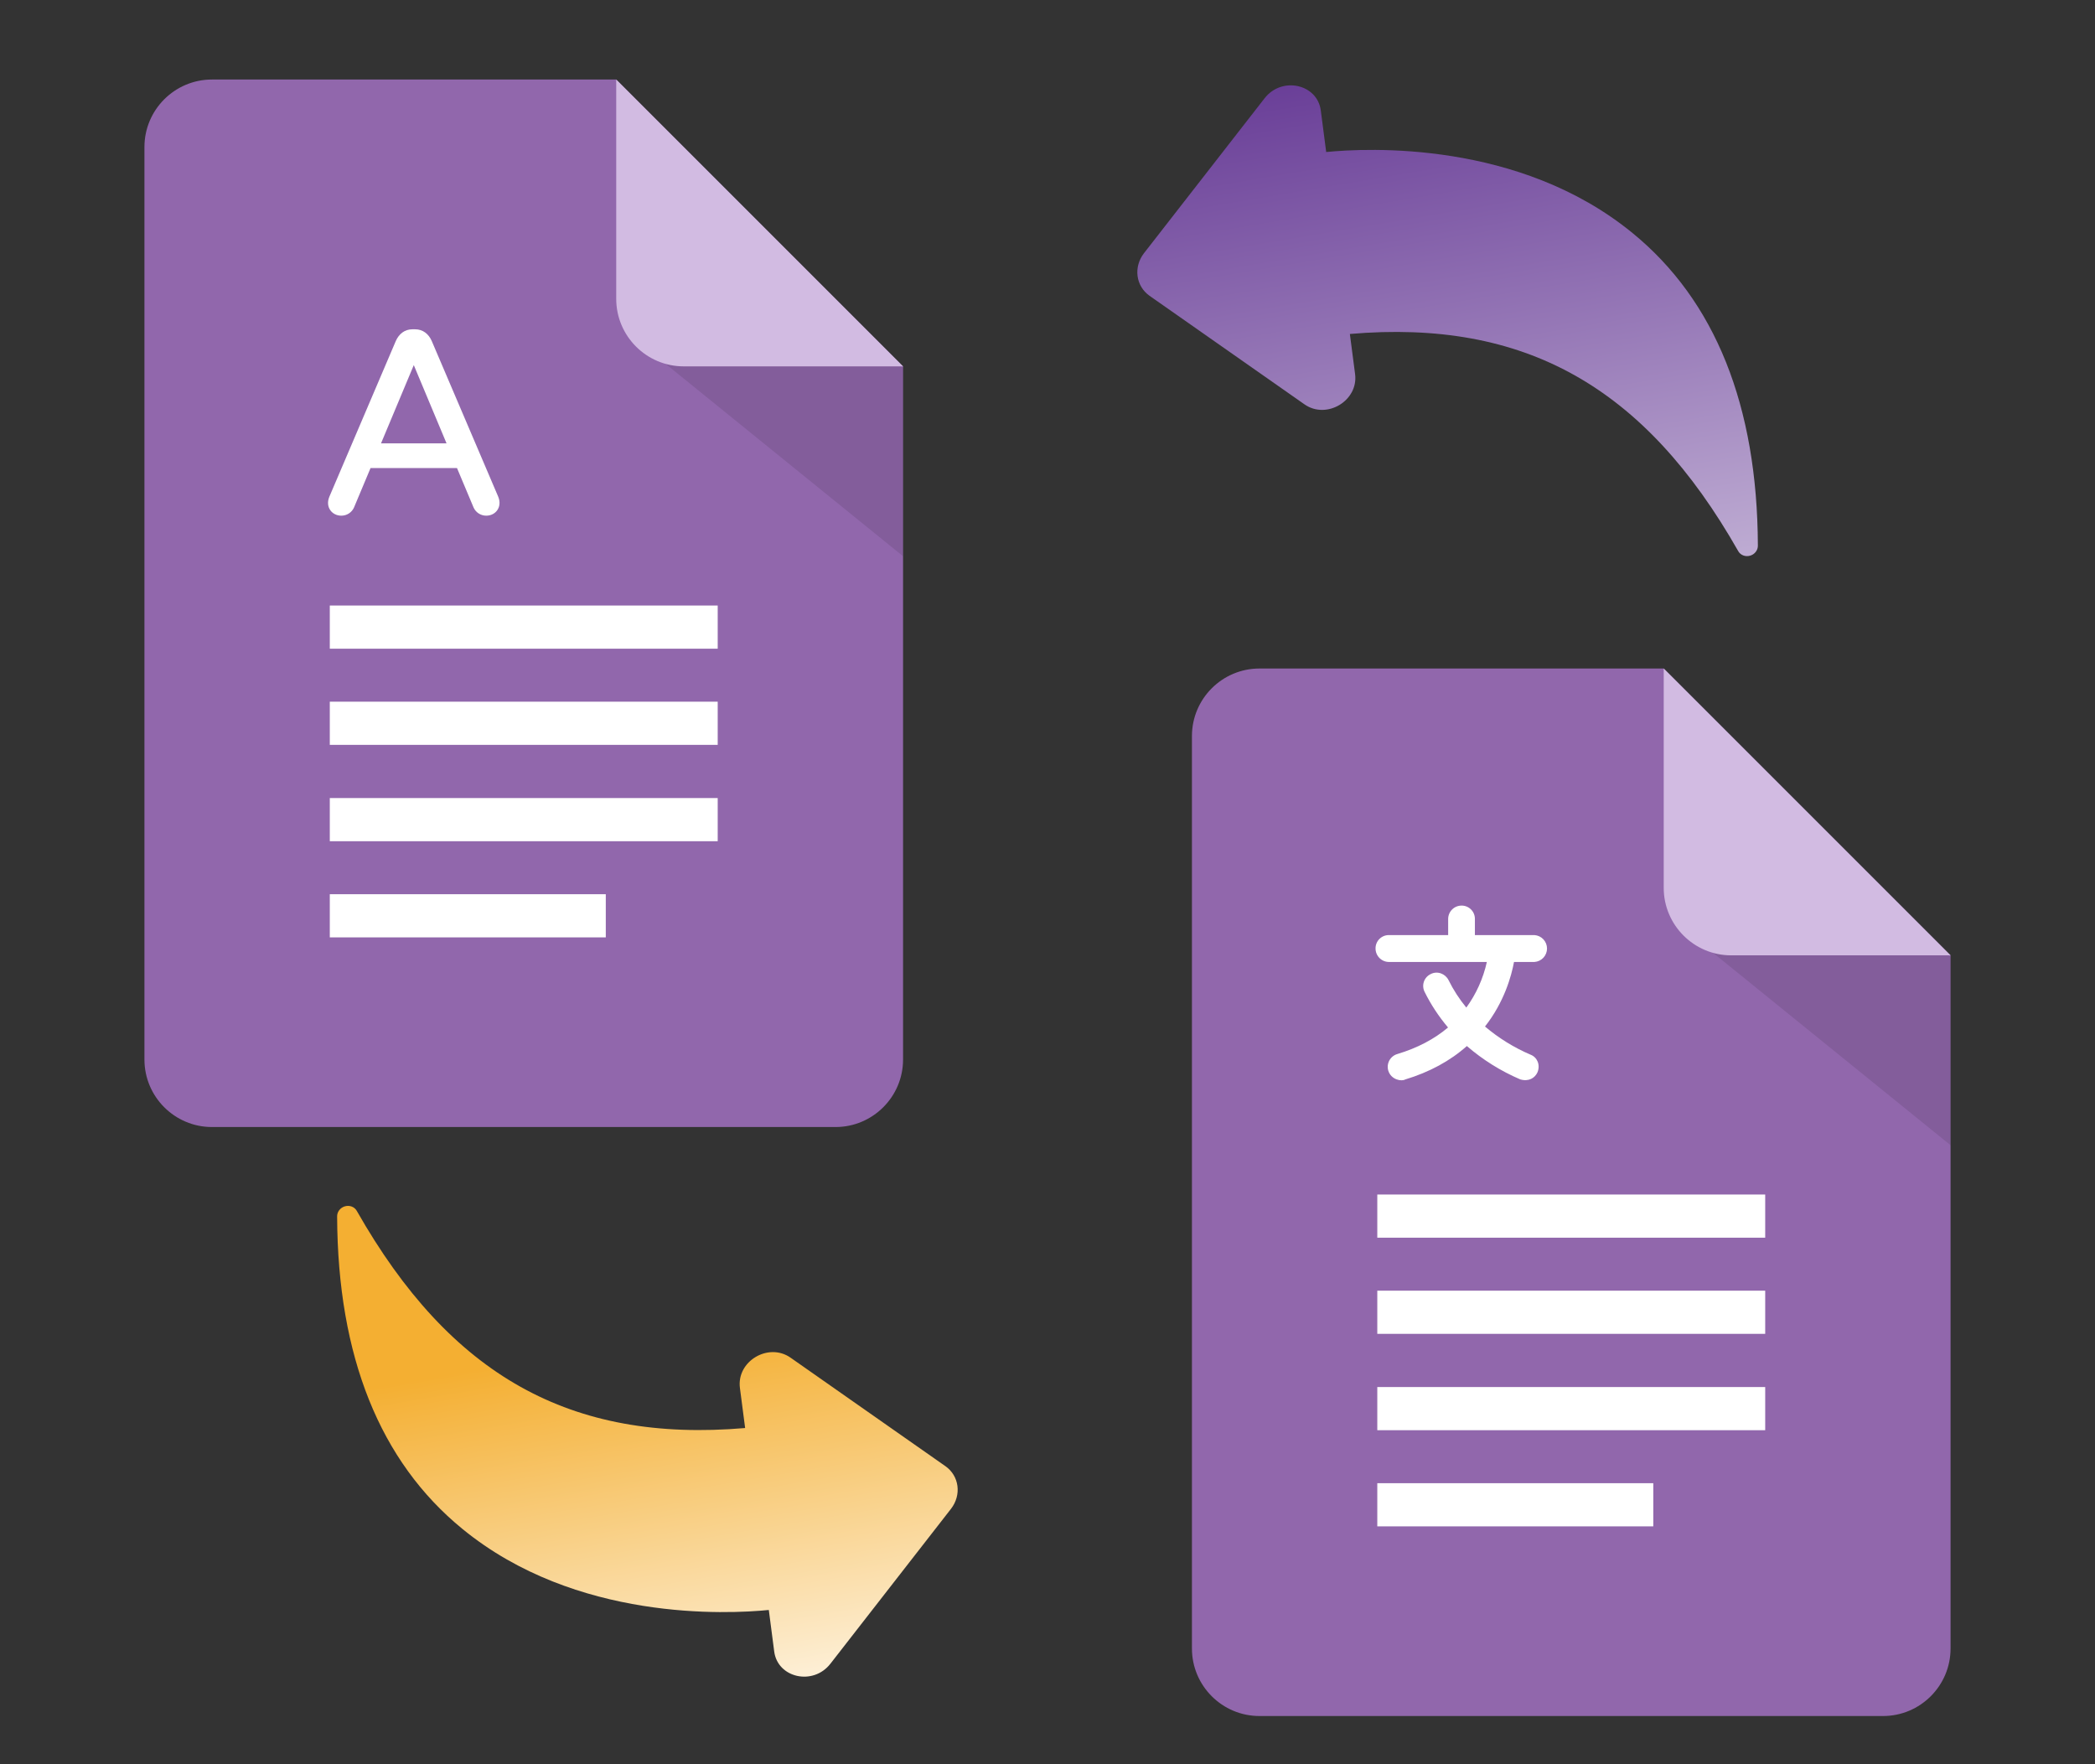
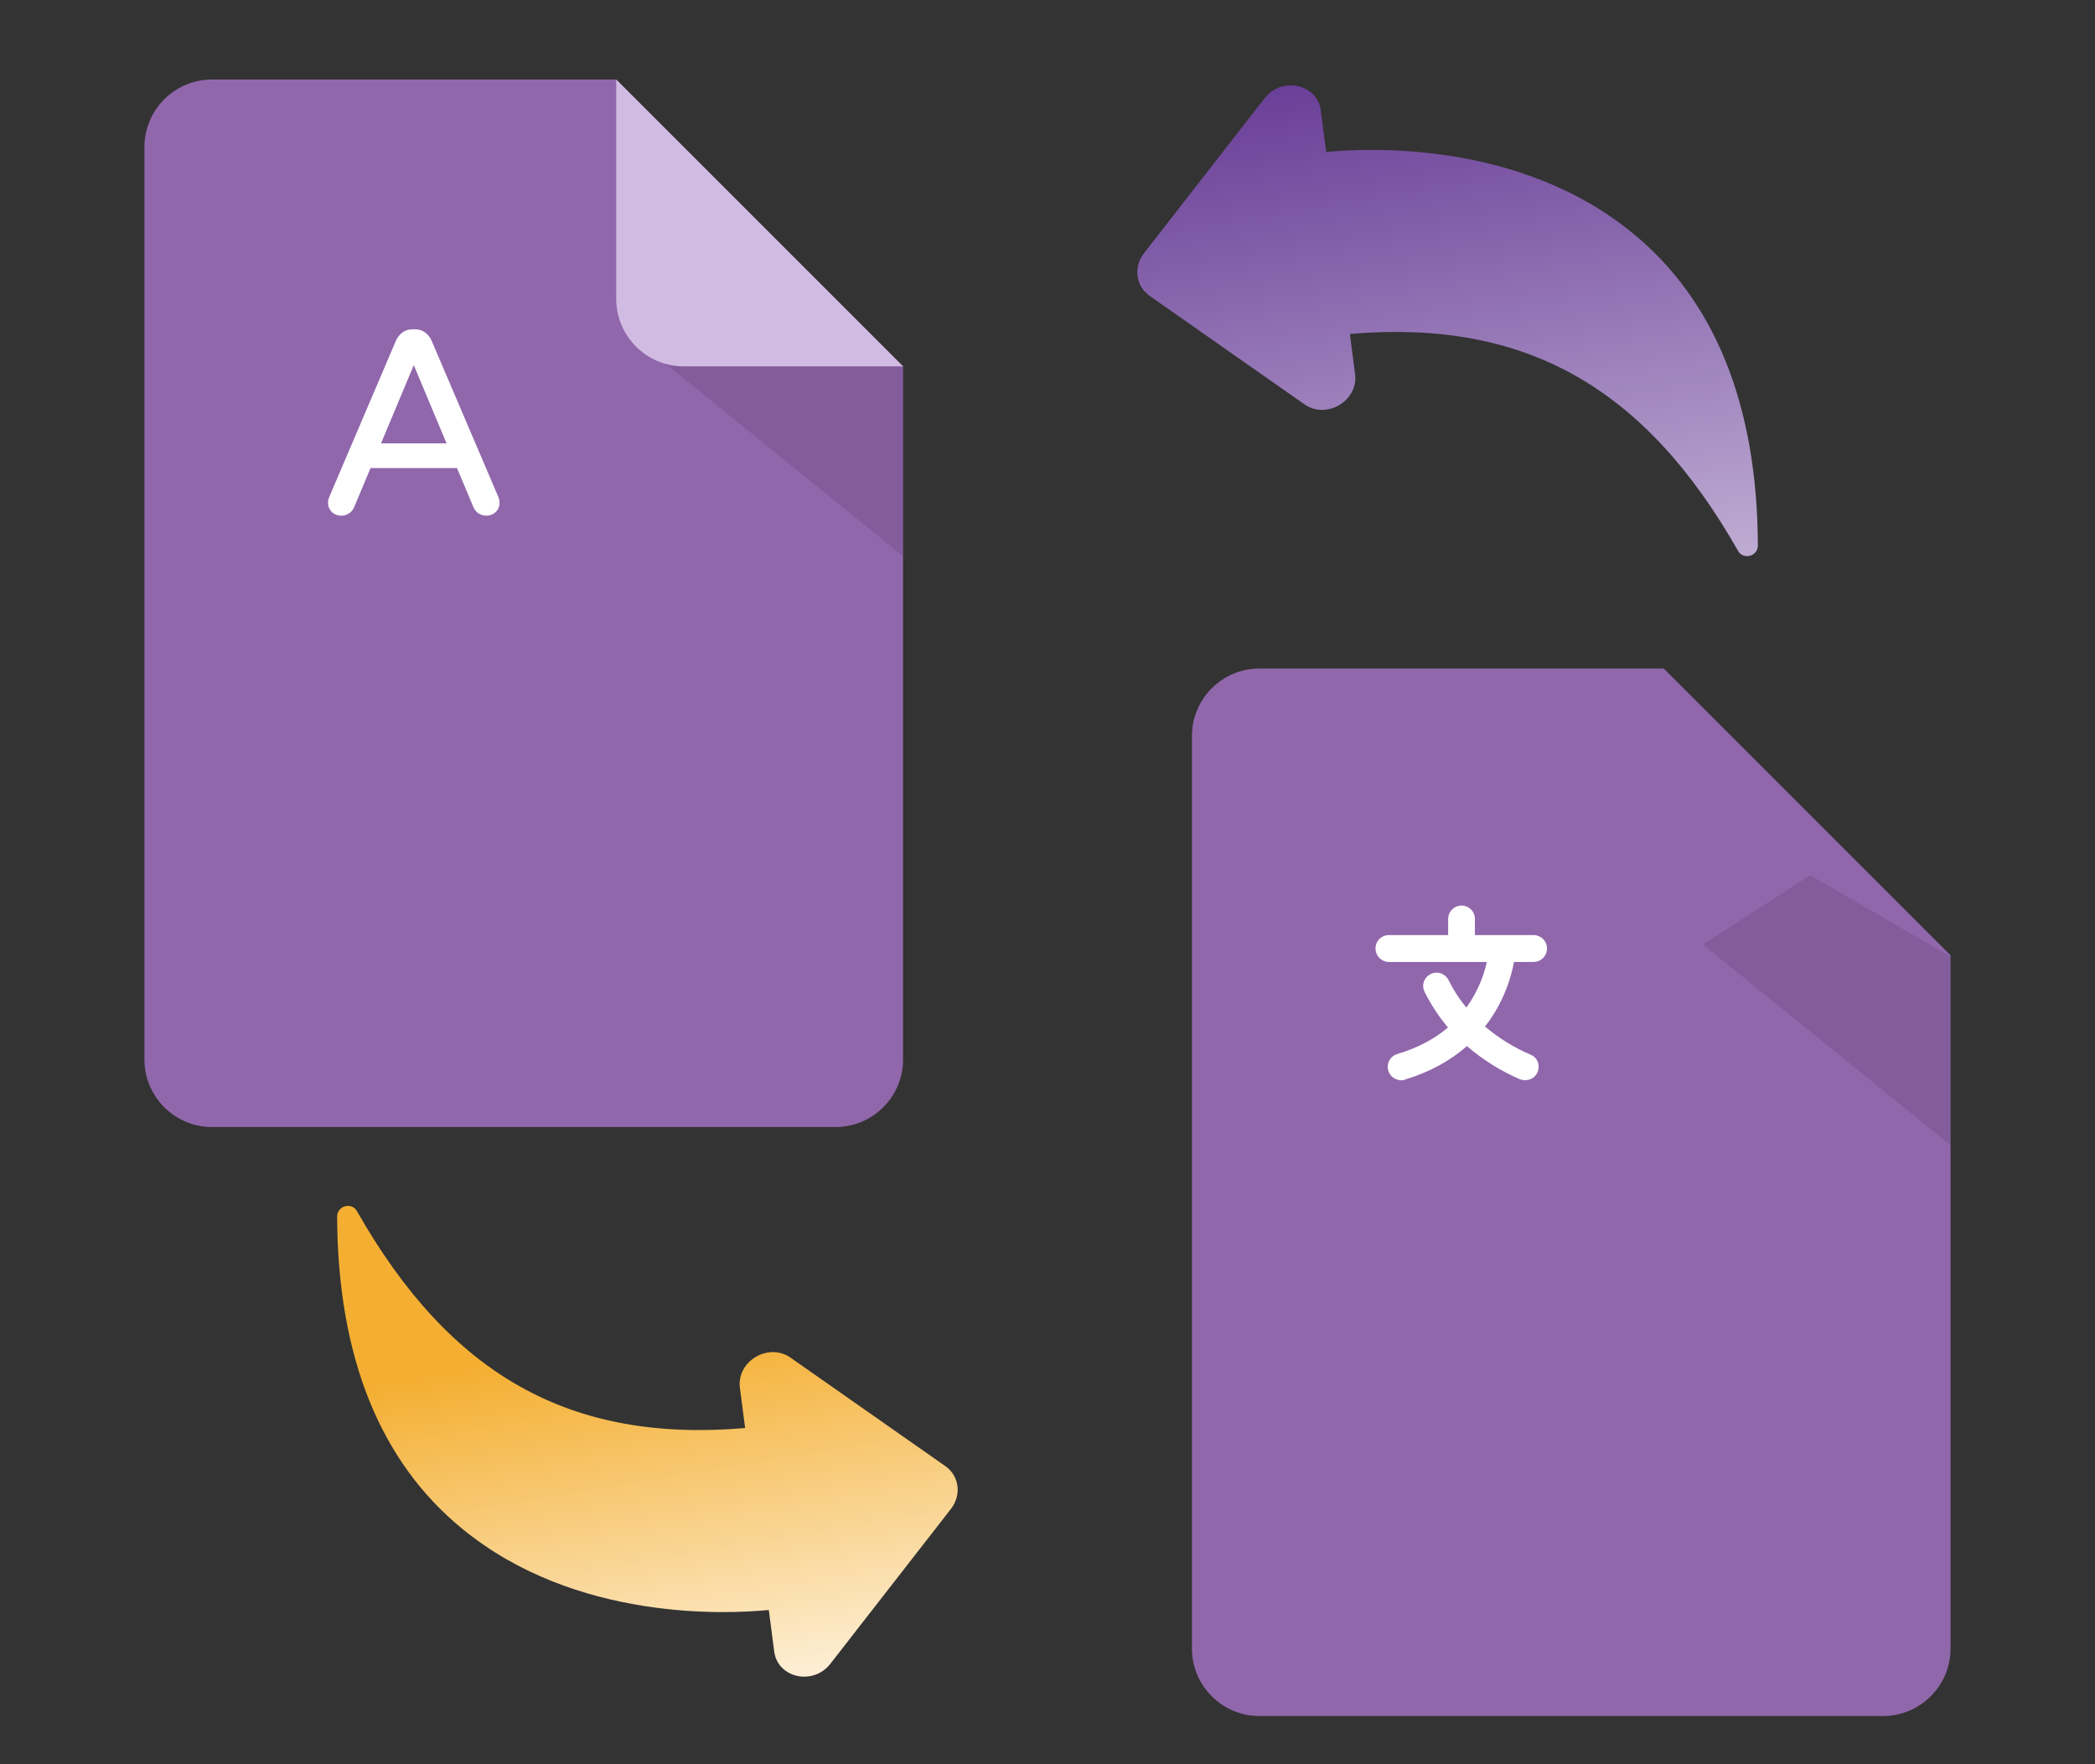
<svg xmlns="http://www.w3.org/2000/svg" width="494" height="416" viewBox="0 0 494 416" fill="none">
  <rect x="0" y="0" width="494" height="416" fill="#333333" stroke="none" />
  <path fill-rule="evenodd" clip-rule="evenodd" d="M224.28 355.735L195.798 392.319C191.732 397.533 183.371 395.664 182.559 389.426L181.285 379.629C171.641 380.586 135.786 382.412 109.056 360.532C89.567 344.621 79.628 319.823 79.495 286.858C79.479 286.329 79.653 285.801 79.986 285.362C80.32 284.923 80.794 284.6 81.329 284.447C81.866 284.292 82.432 284.313 82.938 284.504C83.443 284.696 83.859 285.048 84.12 285.505C106.209 324.394 134.552 340.25 175.703 336.727L174.472 327.265C173.654 320.972 181.202 316.487 186.407 320.133L222.982 345.759C224.522 346.86 225.52 348.523 225.763 350.388C226.005 352.253 225.473 354.173 224.28 355.735Z" fill="url(#paint0_linear_351_320)" />
  <path d="M312.716 35.847L311.442 26.049C310.629 19.799 302.257 17.951 298.203 23.156L269.721 59.741C268.528 61.302 267.996 63.222 268.238 65.088C268.481 66.953 269.479 68.615 271.019 69.717L307.594 95.342C312.8 98.995 320.346 94.497 319.529 88.211L318.298 78.749C359.449 75.225 387.792 91.082 409.881 129.97C410.142 130.427 410.557 130.78 411.063 130.971C411.569 131.163 412.135 131.183 412.672 131.029C413.208 130.876 413.682 130.554 414.016 130.115C414.35 129.676 414.523 129.147 414.506 128.617C414.373 95.653 404.434 70.854 384.944 54.944C358.215 33.064 322.36 34.889 312.716 35.847Z" fill="url(#paint1_linear_351_320)" />
  <g clip-path="url(#clip0_351_320)">
    <path d="M212.941 86.388V249.833C212.941 258.613 205.801 265.752 197.021 265.752H49.979C41.199 265.752 34.059 258.613 34.059 249.833V34.672C34.059 25.892 41.199 18.752 49.979 18.752H145.305L212.941 86.388Z" fill="#9167AC" />
-     <path d="M77.766 142.783H169.234V152.962H77.766V142.783ZM77.766 165.457H169.234V175.636H77.766V165.457ZM77.766 188.179H169.234V198.358H77.766V188.179ZM77.766 210.853H142.845V221.032H77.766V210.853Z" fill="white" />
    <path d="M154.52 83.831L212.941 131.157V86.677L179.847 67.477L154.52 83.831Z" fill="black" fill-opacity="0.098" />
    <path d="M212.941 86.388H161.225C152.445 86.388 145.305 79.248 145.305 70.468V18.752L212.941 86.388Z" fill="#D2BBE2" />
    <path fill-rule="evenodd" clip-rule="evenodd" d="M80.481 121.596C81.117 121.598 81.739 121.415 82.272 121.07C82.804 120.726 83.224 120.234 83.478 119.656L87.373 110.372H107.762L111.668 119.667C111.924 120.243 112.344 120.731 112.875 121.074C113.407 121.417 114.028 121.598 114.661 121.596C116.868 121.596 118.499 119.565 117.472 117.102L101.79 80.374C101.065 78.745 99.728 77.646 97.877 77.646H97.262C95.406 77.646 94.074 78.752 93.344 80.378L77.671 117.106C76.632 119.569 78.282 121.596 80.481 121.596ZM97.571 86.092L89.843 104.548H105.295L97.571 86.092Z" fill="white" />
  </g>
  <g clip-path="url(#clip1_351_320)">
    <path d="M459.941 225.27V388.715C459.941 397.495 452.801 404.635 444.021 404.635H296.979C288.199 404.635 281.059 397.495 281.059 388.715V173.555C281.059 164.775 288.199 157.635 296.979 157.635H392.305L459.941 225.27Z" fill="#9167AC" />
-     <path d="M324.766 281.666H416.234V291.845H324.766V281.666ZM324.766 304.339H416.234V314.518H324.766V304.339ZM324.766 327.061H416.234V337.241H324.766V327.061ZM324.766 349.735H389.845V359.914H324.766V349.735Z" fill="white" />
    <path d="M401.52 222.714L459.941 270.039V225.56L426.847 206.359L401.52 222.714Z" fill="black" fill-opacity="0.098" />
-     <path d="M459.941 225.27H408.225C399.445 225.27 392.305 218.131 392.305 209.351V157.635L459.941 225.27Z" fill="#D2BBE2" />
    <path fill-rule="evenodd" clip-rule="evenodd" d="M350.598 226.83H327.505C326.664 226.824 325.86 226.485 325.27 225.887C324.679 225.289 324.349 224.481 324.352 223.64C324.348 223.225 324.427 222.814 324.584 222.429C324.741 222.045 324.973 221.696 325.267 221.403C325.56 221.11 325.91 220.878 326.294 220.721C326.678 220.565 327.09 220.486 327.505 220.491H341.475V216.689C341.476 215.854 341.808 215.053 342.398 214.462C342.988 213.871 343.789 213.539 344.624 213.537C345.04 213.532 345.452 213.61 345.837 213.766C346.222 213.923 346.572 214.155 346.866 214.449C347.16 214.742 347.392 215.092 347.549 215.477C347.706 215.862 347.785 216.274 347.78 216.689V220.491H361.818C362.623 220.544 363.377 220.901 363.929 221.489C364.48 222.078 364.786 222.854 364.786 223.661C364.786 224.467 364.48 225.243 363.929 225.832C363.377 226.421 362.623 226.777 361.818 226.83H357.002C356.387 230.157 354.7 236.271 350.161 242.05C353.394 244.792 357.021 247.032 360.92 248.697C362.467 249.298 363.253 251.064 362.546 252.833C361.941 254.193 360.459 255.108 358.467 254.514C353.894 252.556 349.65 249.906 345.884 246.654C341.95 250.159 337.058 252.809 331.344 254.538C330.47 255.053 328.031 254.609 327.362 252.475C327.239 252.075 327.198 251.654 327.241 251.238C327.283 250.822 327.409 250.419 327.609 250.052C327.809 249.684 328.081 249.361 328.408 249.1C328.735 248.84 329.111 248.647 329.513 248.533C334.183 247.129 338.199 245.029 341.444 242.279C339.248 239.676 337.39 236.855 335.925 233.887C335.738 233.52 335.626 233.119 335.596 232.709C335.565 232.298 335.618 231.885 335.749 231.495C335.88 231.105 336.088 230.744 336.361 230.436C336.633 230.127 336.964 229.875 337.335 229.696C338.92 228.852 340.819 229.611 341.564 231.107C342.709 233.42 344.116 235.594 345.758 237.586C348.095 234.372 349.742 230.711 350.598 226.83Z" fill="white" />
  </g>
  <defs>
    <linearGradient id="paint0_linear_351_320" x1="224.332" y1="33.489" x2="282.636" y2="379.804" gradientUnits="userSpaceOnUse">
      <stop offset="0.76" stop-color="#F4AF32" />
      <stop offset="1" stop-color="#FDEFD6" />
    </linearGradient>
    <linearGradient id="paint1_linear_351_320" x1="224.332" y1="33.489" x2="282.636" y2="379.804" gradientUnits="userSpaceOnUse">
      <stop stop-color="#6A3F98" />
      <stop offset="0.428" stop-color="#CDBFDD" />
    </linearGradient>
    <clipPath id="clip0_351_320">
      <rect width="247" height="247" fill="white" transform="translate(0 18.752)" />
    </clipPath>
    <clipPath id="clip1_351_320">
      <rect width="247" height="247" fill="white" transform="translate(247 157.635)" />
    </clipPath>
  </defs>
</svg>